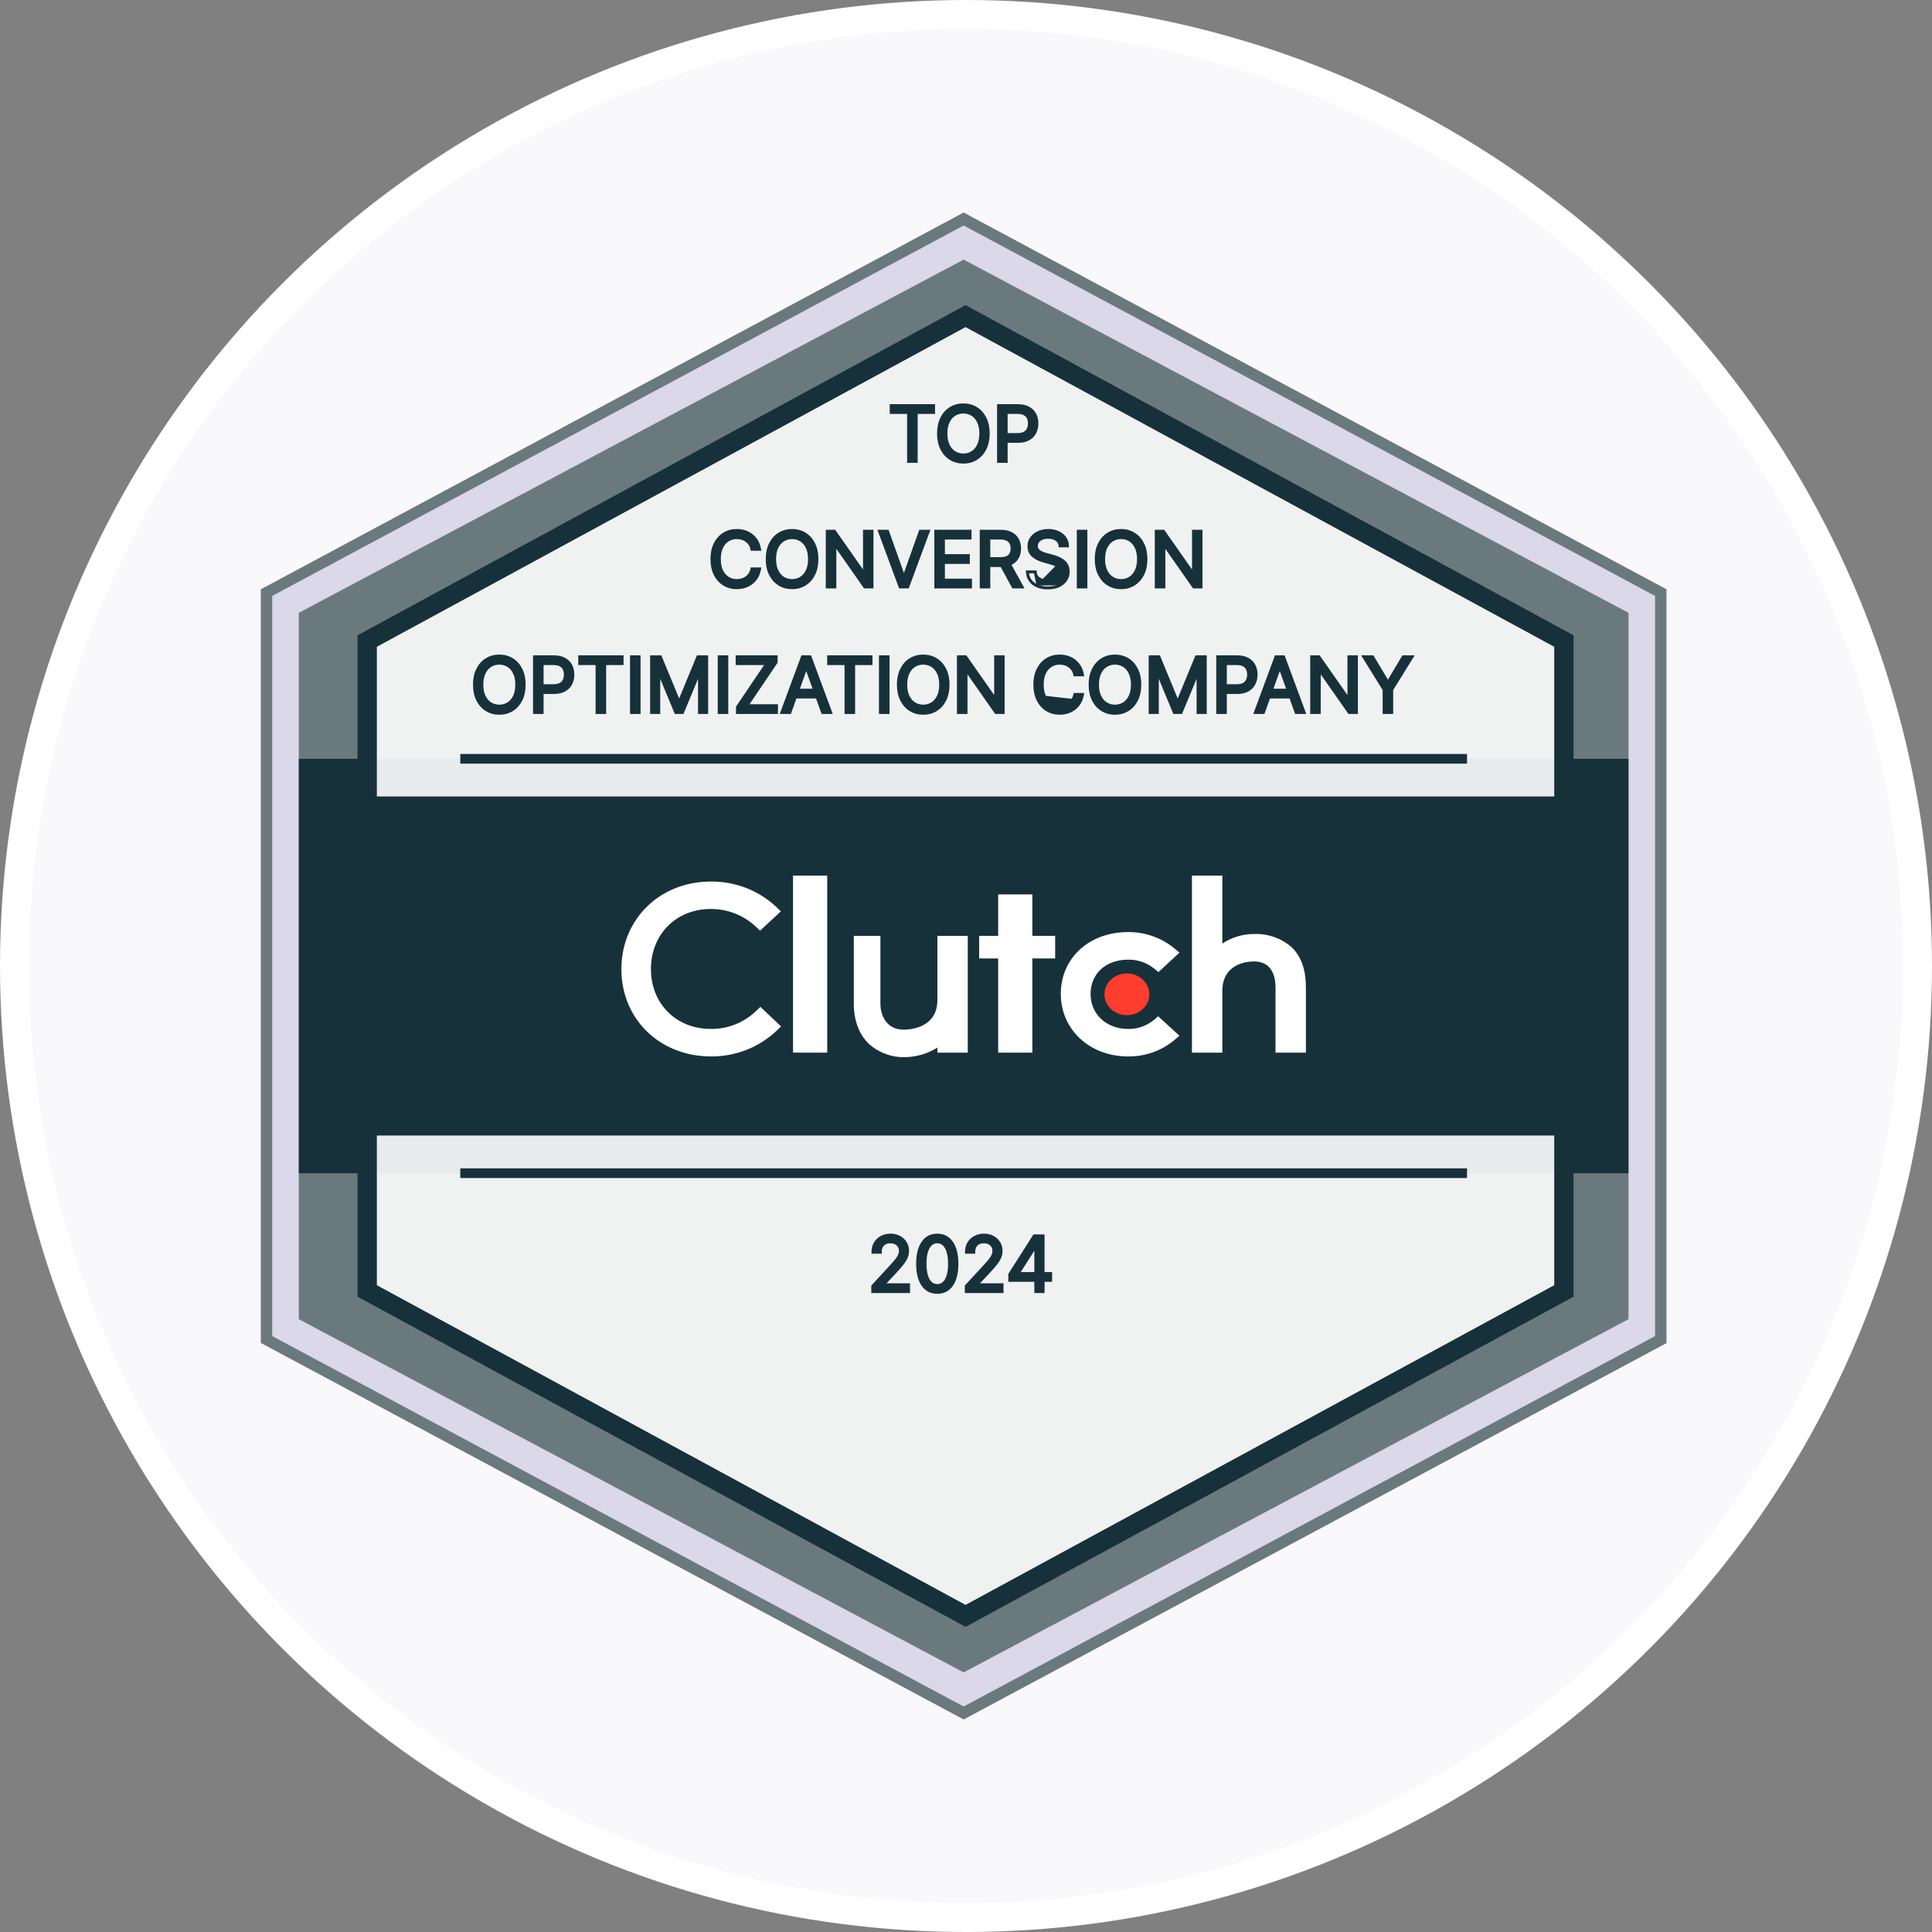
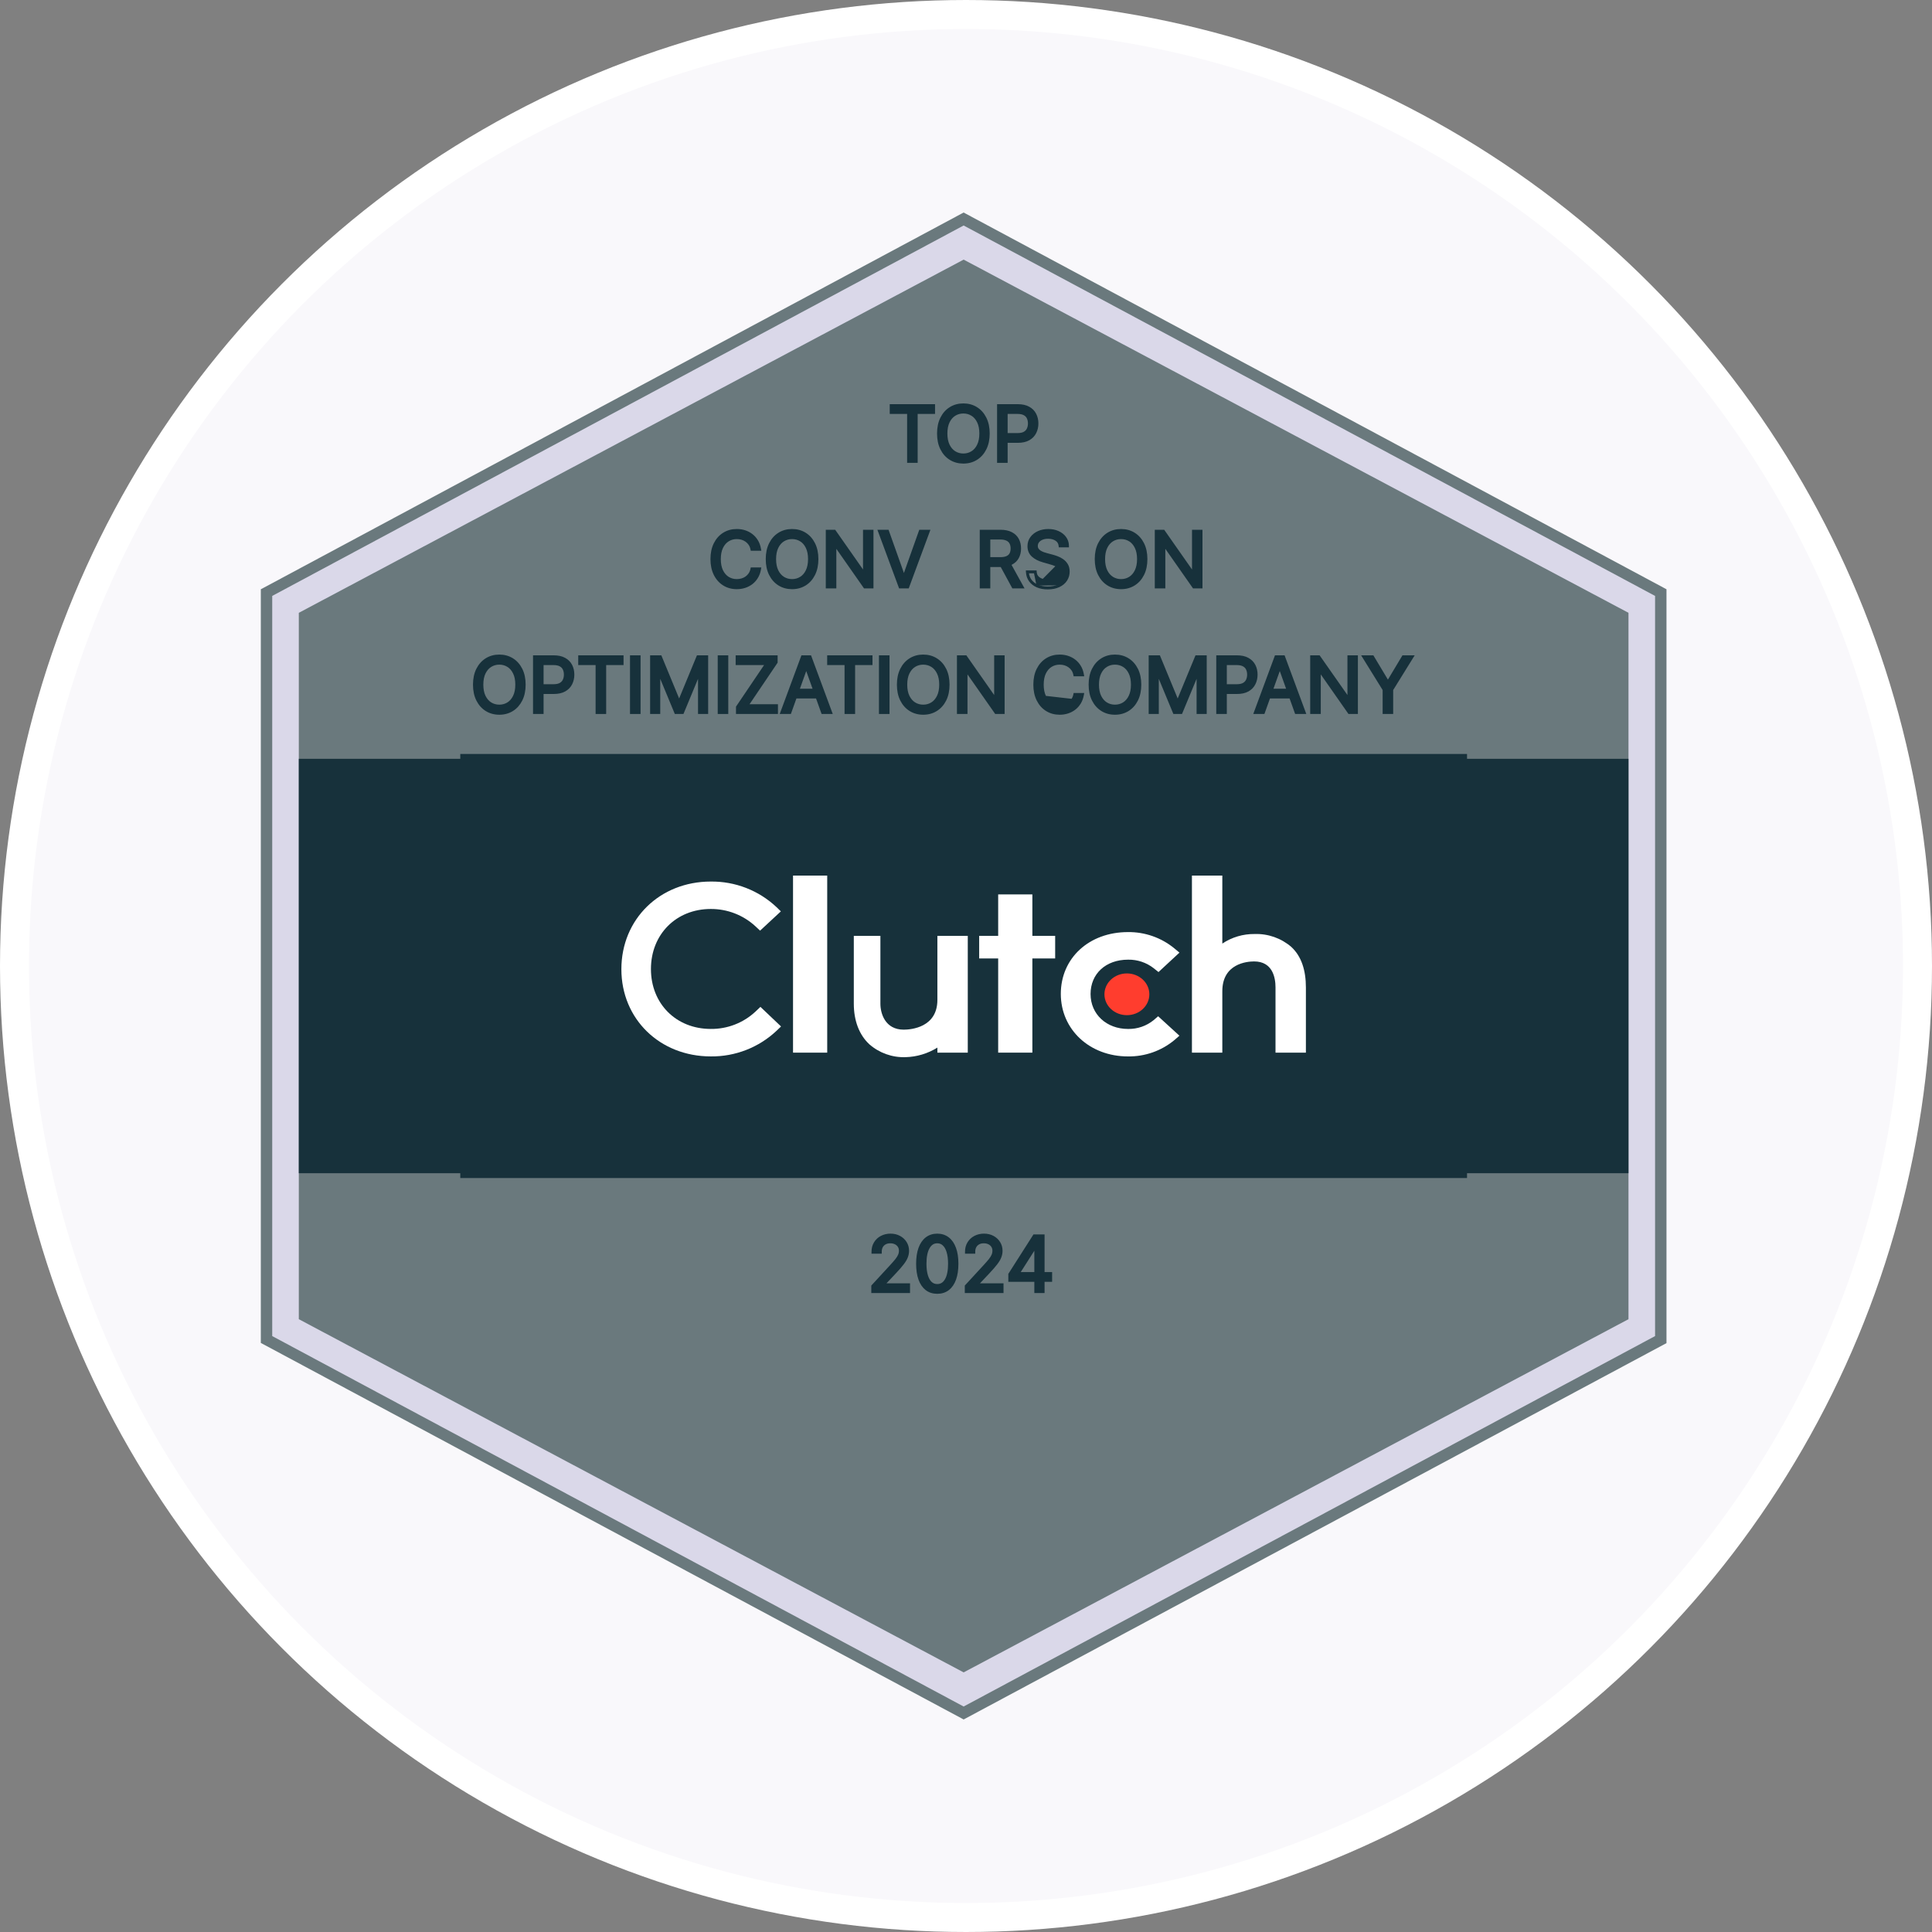
<svg xmlns="http://www.w3.org/2000/svg" width="200" height="200" viewBox="0 0 200 200" fill="none">
  <rect x="0" y="0" width="200" height="200" fill="#808080" stroke="none" />
  <circle cx="100" cy="100" r="98.5" fill="#F9F8FB" stroke="white" stroke-width="3" />
  <g clip-path="url(#clip0_1_4561)">
    <path d="M172.119 61.335V138.665L99.953 177.329L27.787 138.665V61.335L99.953 22.67L172.119 61.335Z" fill="#DAD8E9" />
    <path d="M99.756 178L99.481 177.851L27 139.019V61L27.31 60.837L99.756 22L100.032 22.149L172.513 61V139.039L99.756 178ZM28.18 138.31L99.756 176.658L171.333 138.31V61.69L99.756 23.342L28.18 61.69V138.31Z" fill="#6A797D" />
    <path d="M168.58 63.438V136.562L99.756 173.125L30.933 136.562V63.438L99.756 26.875L168.58 63.438Z" fill="#6A797D" />
    <path d="M168.58 78.551H30.933V121.451H168.58V78.551Z" fill="#17313B" />
-     <path d="M161.894 66.361V133.638L99.953 167.275L38.012 133.638V66.361L99.953 32.725L161.894 66.361Z" fill="white" fill-opacity="0.9" stroke="#17313B" stroke-width="2" stroke-miterlimit="10" />
-     <path d="M166.613 82.449H32.899V117.549H166.613V82.449Z" fill="#17313B" />
    <path d="M47.648 121.449H151.866" stroke="#17313B" stroke-miterlimit="10" />
    <path d="M47.648 78.551H151.866" stroke="#17313B" stroke-miterlimit="10" />
    <path d="M85.633 90.64H82.094V108.97H85.633V90.64Z" fill="white" />
    <path d="M97.038 103.509C97.038 106.363 94.313 106.59 93.549 106.59C91.638 106.59 91.139 104.92 91.139 103.915V96.879H88.386V103.899C88.386 105.67 88.948 107.132 89.994 108.104C91.024 109.005 92.361 109.483 93.734 109.437C94.905 109.408 96.047 109.066 97.038 108.446V108.969H100.184V96.879H97.038V103.509Z" fill="white" />
    <path d="M106.87 92.589H103.331V96.879H101.364V99.219H103.331V108.969H106.87V99.219H109.23V96.879H106.87V92.589Z" fill="white" />
    <path d="M119.42 105.609C118.676 106.211 117.742 106.533 116.781 106.517C114.539 106.517 112.895 104.992 112.895 102.897C112.895 100.803 114.468 99.344 116.781 99.344C117.745 99.327 118.685 99.643 119.439 100.237L119.927 100.627L122.097 98.615L121.554 98.163C120.207 97.061 118.507 96.467 116.76 96.49C112.737 96.49 109.815 99.185 109.815 102.886C109.815 106.587 112.809 109.36 116.76 109.36C118.516 109.387 120.223 108.788 121.57 107.671L122.093 107.215L119.891 105.203L119.419 105.609H119.42Z" fill="white" />
    <path d="M133.668 98.018C132.62 97.118 131.268 96.643 129.881 96.688C128.69 96.673 127.523 97.018 126.534 97.678V90.64H123.388V108.97H126.534V102.613C126.534 99.758 129.063 99.527 129.826 99.527C131.737 99.527 132.04 101.2 132.04 102.207V108.97H135.186V102.223C135.186 100.452 134.73 98.993 133.668 98.018Z" fill="white" />
    <path d="M116.656 105.09C117.94 105.09 118.98 104.123 118.98 102.929C118.98 101.736 117.94 100.769 116.656 100.769C115.372 100.769 114.331 101.736 114.331 102.929C114.331 104.123 115.372 105.09 116.656 105.09Z" fill="#FF3D2E" />
    <path d="M78.212 104.714C76.962 105.886 75.3 106.534 73.578 106.515C69.992 106.515 67.385 103.902 67.385 100.314C67.385 96.726 69.992 94.097 73.578 94.097C75.29 94.088 76.942 94.728 78.196 95.884L78.684 96.34L80.835 94.344L80.363 93.887C78.532 92.17 76.098 91.228 73.578 91.258C68.297 91.258 64.325 95.159 64.325 100.33C64.325 105.501 68.313 109.359 73.578 109.359C76.107 109.388 78.548 108.437 80.382 106.711L80.854 106.259L78.719 104.231L78.212 104.715V104.714Z" fill="white" />
    <path d="M103.317 47.713V47.813H103.417H104.11H104.21V47.713V45.741H105.361C105.817 45.741 106.201 45.659 106.505 45.487L106.505 45.487C106.806 45.315 107.031 45.083 107.177 44.791C107.322 44.502 107.394 44.183 107.394 43.835C107.394 43.486 107.322 43.168 107.176 42.881C107.029 42.591 106.802 42.361 106.499 42.194C106.195 42.022 105.81 41.94 105.35 41.94H103.417H103.317V42.04V47.713ZM105.339 44.931H104.21V42.749H105.328C105.629 42.749 105.86 42.8 106.028 42.892L106.028 42.892L106.029 42.892C106.199 42.985 106.319 43.11 106.393 43.268L106.393 43.268L106.394 43.269C106.472 43.432 106.512 43.621 106.512 43.835C106.512 44.049 106.472 44.238 106.393 44.404L106.393 44.405C106.319 44.563 106.199 44.691 106.03 44.787C105.864 44.88 105.636 44.931 105.339 44.931Z" fill="#17313B" stroke="#17313B" stroke-width="0.2" />
    <path d="M100.613 42.95L100.614 42.95C100.877 43.112 101.087 43.353 101.244 43.676L101.244 43.676C101.401 43.997 101.482 44.395 101.482 44.876C101.482 45.356 101.401 45.755 101.244 46.075L101.244 46.076C101.087 46.399 100.877 46.639 100.614 46.802L100.613 46.802C100.351 46.965 100.056 47.047 99.728 47.047C99.399 47.047 99.104 46.965 98.839 46.802C98.578 46.639 98.367 46.399 98.209 46.076C98.053 45.755 97.973 45.356 97.973 44.876C97.973 44.395 98.053 43.997 98.209 43.676C98.367 43.353 98.578 43.112 98.839 42.95C99.104 42.787 99.399 42.705 99.728 42.705C100.056 42.705 100.351 42.787 100.613 42.95ZM102.015 46.472C102.242 46.019 102.353 45.486 102.353 44.876C102.353 44.266 102.242 43.733 102.015 43.28C101.79 42.829 101.479 42.478 101.082 42.232C100.685 41.984 100.232 41.862 99.728 41.862C99.223 41.862 98.77 41.984 98.373 42.232C97.976 42.478 97.665 42.829 97.44 43.28C97.214 43.733 97.103 44.266 97.103 44.876C97.103 45.486 97.214 46.019 97.44 46.472C97.665 46.922 97.976 47.273 98.373 47.52C98.77 47.767 99.223 47.89 99.728 47.89C100.232 47.89 100.685 47.767 101.082 47.52C101.479 47.273 101.79 46.922 102.015 46.472Z" fill="#17313B" stroke="#17313B" stroke-width="0.2" />
    <path d="M92.205 42.649V42.749H92.305H94.004V47.713V47.813H94.103H94.796H94.896V47.713V42.749H96.595H96.695V42.649V42.04V41.94H96.595H92.305H92.205V42.04V42.649Z" fill="#17313B" stroke="#17313B" stroke-width="0.2" />
    <path d="M124.379 55.041V54.941H124.279H123.597H123.497V55.041V59.269L120.495 54.984L120.465 54.941H120.413H119.743H119.643V55.041V60.714V60.814H119.743H120.435H120.535V60.714V56.497L123.526 60.771L123.556 60.814H123.608H124.279H124.379V60.714V55.041Z" fill="#17313B" stroke="#17313B" stroke-width="0.2" />
    <path d="M116.939 55.951L116.939 55.951C117.202 56.113 117.412 56.353 117.569 56.677L117.569 56.677C117.726 56.998 117.808 57.396 117.808 57.877C117.808 58.357 117.726 58.756 117.569 59.077L117.569 59.077C117.412 59.4 117.202 59.64 116.939 59.803L116.939 59.803C116.676 59.966 116.382 60.048 116.053 60.048C115.724 60.048 115.429 59.966 115.164 59.803C114.903 59.64 114.692 59.4 114.534 59.077C114.378 58.756 114.298 58.357 114.298 57.877C114.298 57.396 114.378 56.998 114.534 56.677C114.693 56.353 114.903 56.113 115.164 55.951C115.429 55.788 115.724 55.706 116.053 55.706C116.382 55.706 116.676 55.788 116.939 55.951ZM118.341 59.473C118.567 59.02 118.678 58.487 118.678 57.877C118.678 57.267 118.567 56.733 118.341 56.281C118.115 55.83 117.804 55.48 117.407 55.233C117.01 54.985 116.558 54.863 116.053 54.863C115.548 54.863 115.096 54.985 114.698 55.233C114.301 55.48 113.991 55.83 113.765 56.281C113.539 56.733 113.428 57.267 113.428 57.877C113.428 58.487 113.539 59.02 113.765 59.473C113.991 59.923 114.301 60.274 114.698 60.521C115.096 60.768 115.548 60.891 116.053 60.891C116.558 60.891 117.01 60.768 117.407 60.521C117.804 60.274 118.115 59.923 118.341 59.473Z" fill="#17313B" stroke="#17313B" stroke-width="0.2" />
-     <path d="M112.463 55.041V54.941H112.363H111.67H111.57V55.041V60.714V60.814H111.67H112.363H112.463V60.714V55.041Z" fill="#17313B" stroke="#17313B" stroke-width="0.2" />
    <path d="M109.584 60.594L109.627 60.684C109.95 60.532 110.2 60.324 110.372 60.059C110.545 59.794 110.631 59.498 110.631 59.173C110.631 58.894 110.573 58.65 110.452 58.449C110.335 58.254 110.186 58.094 110.004 57.969C109.83 57.846 109.647 57.749 109.454 57.678C109.269 57.609 109.1 57.554 108.948 57.514C108.947 57.514 108.947 57.514 108.947 57.514L108.367 57.359L108.366 57.359C108.263 57.332 108.15 57.297 108.026 57.254C107.906 57.21 107.791 57.155 107.681 57.088C107.577 57.023 107.493 56.943 107.427 56.848C107.367 56.758 107.335 56.648 107.335 56.514C107.335 56.354 107.381 56.213 107.472 56.089C107.566 55.963 107.698 55.861 107.872 55.786C108.047 55.711 108.255 55.672 108.497 55.672C108.829 55.672 109.101 55.746 109.32 55.889C109.534 56.028 109.653 56.219 109.683 56.471L109.694 56.559H109.782H110.453H110.556L110.553 56.455C110.543 56.149 110.447 55.873 110.265 55.632C110.086 55.391 109.845 55.204 109.544 55.069C109.243 54.931 108.9 54.863 108.52 54.863C108.143 54.863 107.798 54.932 107.487 55.071C107.179 55.209 106.93 55.404 106.744 55.657L106.744 55.657C106.557 55.912 106.465 56.21 106.465 56.547C106.465 56.955 106.605 57.292 106.888 57.549C107.164 57.799 107.533 57.987 107.99 58.117L107.99 58.117L108.694 58.316L108.694 58.316L108.694 58.317C108.892 58.371 109.074 58.434 109.243 58.506C109.405 58.575 109.532 58.664 109.627 58.769C109.714 58.866 109.761 58.993 109.761 59.162C109.761 59.347 109.706 59.506 109.598 59.643C109.487 59.781 109.336 59.891 109.138 59.972C108.942 60.052 108.718 60.092 108.464 60.092C108.247 60.092 108.046 60.061 107.86 59.998C107.678 59.935 107.531 59.84 107.415 59.715C107.305 59.593 107.24 59.437 107.223 59.242L107.215 59.151H107.123H106.408H106.301L106.308 59.258C106.332 59.585 106.434 59.876 106.615 60.126L106.615 60.127C106.798 60.377 107.047 60.57 107.359 60.708L107.36 60.708C107.675 60.846 108.044 60.913 108.464 60.913C108.914 60.913 109.303 60.838 109.627 60.684L109.584 60.594ZM109.584 60.594C109.277 60.74 108.903 60.813 108.464 60.813C108.054 60.813 107.7 60.747 107.4 60.616M109.584 60.594C109.893 60.448 110.128 60.252 110.288 60.004C110.45 59.757 110.531 59.48 110.531 59.173C110.531 58.907 110.476 58.683 110.366 58.5C110.256 58.317 110.117 58.168 109.947 58.051L107.4 60.616M107.4 60.616C107.102 60.485 106.867 60.302 106.696 60.068C106.545 59.859 106.452 59.62 106.418 59.351H106.408V59.251L106.508 59.243C106.508 59.246 106.508 59.248 106.508 59.251H107.123L107.4 60.616ZM108.341 57.456L108.922 57.611C109.071 57.65 109.237 57.703 109.419 57.772L108.341 57.456ZM108.341 57.456C108.235 57.428 108.119 57.392 107.992 57.348L108.341 57.456Z" fill="#17313B" stroke="#17313B" stroke-width="0.2" />
    <path d="M101.523 60.714V60.814H101.623H102.315H102.415V60.714V58.598H103.567C103.596 58.598 103.625 58.597 103.654 58.597L104.831 60.761L104.859 60.814H104.918H105.723H105.892L105.81 60.665L104.574 58.428C104.619 58.409 104.662 58.389 104.704 58.368L104.705 58.368C105.006 58.212 105.233 57.995 105.381 57.717C105.528 57.442 105.599 57.129 105.599 56.781C105.599 56.432 105.528 56.118 105.381 55.839C105.233 55.557 105.005 55.338 104.702 55.18C104.397 55.018 104.013 54.941 103.555 54.941H101.623H101.523V55.041V60.714ZM103.544 57.777H102.415V55.75H103.533C103.833 55.75 104.065 55.796 104.234 55.881L104.234 55.881L104.235 55.881C104.405 55.965 104.525 56.081 104.6 56.23C104.678 56.383 104.718 56.566 104.718 56.781C104.718 56.995 104.677 57.174 104.601 57.322L104.601 57.322C104.528 57.462 104.41 57.573 104.239 57.654L104.239 57.654C104.071 57.734 103.841 57.777 103.544 57.777Z" fill="#17313B" stroke="#17313B" stroke-width="0.2" />
-     <path d="M96.822 60.714V60.814H96.922H100.419H100.519V60.714V60.104V60.004H100.419H97.715V58.276H100.195H100.295V58.176V57.567V57.467H100.195H97.715V55.75H100.374H100.474V55.65V55.041V54.941H100.374H96.922H96.822V55.041V60.714Z" fill="#17313B" stroke="#17313B" stroke-width="0.2" />
    <path d="M91.935 55.008L91.912 54.941H91.841H91.115H90.971L91.021 55.076L93.121 60.748L93.146 60.814H93.215H93.93H94L94.024 60.748L96.124 55.076L96.174 54.941H96.031H95.305H95.234L95.21 55.008L93.573 59.612L91.935 55.008Z" fill="#17313B" stroke="#17313B" stroke-width="0.2" />
    <path d="M90.321 55.041V54.941H90.221H89.539H89.439V55.041V59.269L86.437 54.984L86.407 54.941H86.355H85.685H85.585V55.041V60.714V60.814H85.685H86.377H86.477V60.714V56.497L89.468 60.771L89.498 60.814H89.55H90.221H90.321V60.714V55.041Z" fill="#17313B" stroke="#17313B" stroke-width="0.2" />
    <path d="M82.88 55.951L82.881 55.951C83.144 56.113 83.354 56.353 83.511 56.677L83.511 56.677C83.668 56.998 83.749 57.396 83.749 57.877C83.749 58.357 83.668 58.756 83.511 59.077L83.511 59.077C83.354 59.4 83.144 59.64 82.881 59.803L82.88 59.803C82.618 59.966 82.323 60.048 81.995 60.048C81.666 60.048 81.371 59.966 81.106 59.803C80.845 59.64 80.634 59.4 80.476 59.077C80.32 58.756 80.24 58.357 80.24 57.877C80.24 57.396 80.32 56.998 80.476 56.677C80.634 56.353 80.845 56.113 81.106 55.951C81.371 55.788 81.666 55.706 81.995 55.706C82.323 55.706 82.618 55.788 82.88 55.951ZM84.282 59.473C84.509 59.02 84.62 58.487 84.62 57.877C84.62 57.267 84.509 56.733 84.282 56.281C84.057 55.83 83.746 55.48 83.349 55.233C82.952 54.985 82.499 54.863 81.995 54.863C81.49 54.863 81.037 54.985 80.64 55.233C80.243 55.48 79.932 55.83 79.707 56.281C79.481 56.733 79.37 57.267 79.37 57.877C79.37 58.487 79.481 59.02 79.707 59.473C79.932 59.923 80.243 60.274 80.64 60.521C81.037 60.768 81.49 60.891 81.995 60.891C82.499 60.891 82.952 60.768 83.349 60.521C83.746 60.274 84.057 59.923 84.282 59.473Z" fill="#17313B" stroke="#17313B" stroke-width="0.2" />
    <path d="M78.574 56.913H78.693L78.672 56.796C78.618 56.493 78.519 56.222 78.374 55.983C78.23 55.744 78.051 55.541 77.836 55.374C77.622 55.206 77.382 55.079 77.116 54.992C76.852 54.906 76.57 54.863 76.272 54.863C75.767 54.863 75.315 54.985 74.918 55.233C74.521 55.48 74.21 55.83 73.984 56.281C73.758 56.733 73.647 57.267 73.647 57.877C73.647 58.487 73.758 59.02 73.984 59.473C74.21 59.923 74.521 60.274 74.918 60.521C75.315 60.768 75.767 60.891 76.272 60.891C76.57 60.891 76.852 60.848 77.116 60.761C77.382 60.675 77.622 60.548 77.836 60.382L77.837 60.382C78.051 60.214 78.231 60.01 78.374 59.77C78.519 59.53 78.618 59.259 78.672 58.958L78.693 58.84H78.574H77.881H77.8L77.783 58.92C77.745 59.104 77.677 59.266 77.583 59.405L77.583 59.405C77.489 59.545 77.375 59.663 77.239 59.759C77.105 59.854 76.956 59.926 76.791 59.975C76.626 60.023 76.453 60.048 76.272 60.048C75.943 60.048 75.648 59.966 75.383 59.803C75.122 59.64 74.912 59.4 74.753 59.077C74.598 58.756 74.517 58.357 74.517 57.877C74.517 57.396 74.598 56.998 74.753 56.677C74.912 56.353 75.122 56.113 75.383 55.951C75.648 55.788 75.943 55.706 76.272 55.706C76.453 55.706 76.626 55.73 76.791 55.779C76.956 55.828 77.105 55.9 77.239 55.997L77.239 55.997L77.24 55.998C77.375 56.092 77.489 56.209 77.583 56.348L77.583 56.348L77.583 56.349C77.677 56.486 77.745 56.647 77.783 56.834L77.8 56.913H77.881H78.574Z" fill="#17313B" stroke="#17313B" stroke-width="0.2" />
    <path d="M141.263 67.939H141.083L141.178 68.092L143.23 71.403V73.712V73.812H143.33H144.022H144.122V73.712V71.403L146.174 68.092L146.269 67.939H146.089H145.296H145.239L145.21 67.988L143.676 70.548L142.142 67.988L142.113 67.939H142.056H141.263Z" fill="#17313B" stroke="#17313B" stroke-width="0.2" />
    <path d="M140.468 68.039V67.939H140.368H139.687H139.587V68.039V72.267L136.584 67.982L136.554 67.939H136.502H135.832H135.732V68.039V73.712V73.812H135.832H136.525H136.625V73.712V69.495L139.616 73.769L139.646 73.812H139.698H140.368H140.468V73.712V68.039Z" fill="#17313B" stroke="#17313B" stroke-width="0.2" />
    <path d="M130.751 73.812H130.821L130.845 73.746L131.396 72.205H133.569L134.12 73.746L134.144 73.812H134.214H134.94H135.084L135.034 73.677L132.934 68.004L132.91 67.939H132.84H132.125H132.055L132.031 68.004L129.931 73.677L129.881 73.812H130.024H130.751ZM132.482 69.171L133.279 71.396H131.686L132.482 69.171Z" fill="#17313B" stroke="#17313B" stroke-width="0.2" />
    <path d="M126.007 73.712V73.812H126.107H126.8H126.9V73.712V71.74H128.051C128.508 71.74 128.891 71.658 129.196 71.486L129.196 71.486C129.497 71.314 129.722 71.082 129.867 70.79C130.012 70.502 130.084 70.182 130.084 69.834C130.084 69.486 130.012 69.167 129.867 68.88C129.719 68.59 129.492 68.36 129.19 68.193C128.885 68.021 128.5 67.939 128.04 67.939H126.107H126.007V68.039V73.712ZM128.029 70.93H126.9V68.748H128.018C128.319 68.748 128.55 68.799 128.718 68.891L128.718 68.891L128.719 68.891C128.89 68.984 129.01 69.109 129.084 69.267L129.084 69.267L129.084 69.268C129.162 69.431 129.203 69.62 129.203 69.834C129.203 70.048 129.162 70.237 129.084 70.403L129.084 70.404C129.009 70.562 128.89 70.69 128.72 70.786C128.554 70.879 128.326 70.93 128.029 70.93Z" fill="#17313B" stroke="#17313B" stroke-width="0.2" />
    <path d="M119.11 67.939H119.01V68.039V73.712V73.812H119.11H119.758H119.858V73.712V69.769L121.509 73.75L121.535 73.812H121.601H122.227H122.294L122.319 73.75L123.971 69.769V73.712V73.812H124.071H124.719H124.819V73.712V68.039V67.939H124.719H123.892H123.825L123.799 68.001L121.914 72.567L120.029 68.001L120.004 67.939H119.937H119.11Z" fill="#17313B" stroke="#17313B" stroke-width="0.2" />
    <path d="M116.306 68.949L116.306 68.949C116.569 69.111 116.779 69.352 116.936 69.675L116.936 69.675C117.094 69.996 117.175 70.394 117.175 70.875C117.175 71.355 117.094 71.754 116.936 72.075L116.936 72.075C116.779 72.398 116.569 72.638 116.306 72.801L116.306 72.801C116.043 72.964 115.749 73.046 115.42 73.046C115.091 73.046 114.796 72.964 114.531 72.801C114.27 72.638 114.06 72.398 113.901 72.075C113.746 71.754 113.665 71.355 113.665 70.875C113.665 70.394 113.746 69.996 113.901 69.675C114.06 69.352 114.27 69.111 114.531 68.949C114.796 68.786 115.091 68.704 115.42 68.704C115.749 68.704 116.043 68.786 116.306 68.949ZM117.708 72.471C117.934 72.018 118.045 71.485 118.045 70.875C118.045 70.264 117.934 69.731 117.708 69.279C117.482 68.828 117.171 68.478 116.774 68.231C116.377 67.984 115.925 67.861 115.42 67.861C114.915 67.861 114.463 67.984 114.066 68.231C113.669 68.478 113.358 68.828 113.132 69.279C112.906 69.731 112.795 70.264 112.795 70.875C112.795 71.485 112.906 72.018 113.132 72.471C113.358 72.921 113.669 73.272 114.066 73.519C114.463 73.766 114.915 73.889 115.42 73.889C115.925 73.889 116.377 73.766 116.774 73.519C117.171 73.272 117.482 72.921 117.708 72.471Z" fill="#17313B" stroke="#17313B" stroke-width="0.2" />
    <path d="M110.722 72.839L110.665 72.757C110.531 72.852 110.381 72.924 110.217 72.973C110.051 73.022 109.878 73.046 109.697 73.046C109.369 73.046 109.073 72.964 108.809 72.801C108.548 72.638 108.337 72.398 108.178 72.075C108.023 71.754 107.943 71.355 107.943 70.875C107.943 70.394 108.023 69.996 108.178 69.675C108.337 69.352 108.548 69.111 108.809 68.949C109.073 68.786 109.369 68.704 109.697 68.704C109.878 68.704 110.051 68.728 110.217 68.777C110.381 68.826 110.53 68.898 110.664 68.995L110.664 68.995L110.665 68.996C110.8 69.09 110.914 69.207 111.008 69.346L111.008 69.346L111.009 69.347C111.103 69.484 111.17 69.645 111.208 69.832L111.225 69.911H111.306H111.999H112.118L112.097 69.794C112.043 69.491 111.944 69.22 111.8 68.981C111.656 68.742 111.476 68.539 111.262 68.372C111.047 68.204 110.807 68.077 110.541 67.99C110.277 67.904 109.996 67.861 109.697 67.861C109.193 67.861 108.74 67.984 108.343 68.231C107.946 68.478 107.635 68.828 107.41 69.279C107.184 69.731 107.072 70.264 107.072 70.875C107.072 71.485 107.184 72.018 107.41 72.471C107.635 72.921 107.946 73.272 108.343 73.519C108.74 73.766 109.193 73.889 109.697 73.889C109.996 73.889 110.277 73.846 110.541 73.759C110.807 73.673 111.047 73.546 111.261 73.38L111.262 73.38C111.476 73.212 111.656 73.007 111.8 72.768C111.944 72.528 112.043 72.257 112.097 71.956L112.119 71.838H111.999H111.306H111.225L111.208 71.918C111.17 72.102 111.103 72.263 111.008 72.403L111.008 72.403C110.914 72.543 110.8 72.661 110.664 72.757L110.722 72.839ZM110.722 72.839C110.868 72.735 110.991 72.609 111.091 72.459M110.722 72.839C110.579 72.94 110.42 73.017 110.245 73.069C110.07 73.12 109.887 73.146 109.697 73.146C109.351 73.146 109.037 73.059 108.756 72.886C108.477 72.712 108.254 72.457 108.089 72.118L111.091 72.459M111.091 72.459C111.194 72.308 111.265 72.134 111.306 71.939L111.091 72.459Z" fill="#17313B" stroke="#17313B" stroke-width="0.2" />
    <path d="M103.898 68.039V67.939H103.798H103.116H103.016V68.039V72.267L100.014 67.982L99.984 67.939H99.932H99.262H99.162V68.039V73.712V73.812H99.262H99.954H100.054V73.712V69.495L103.046 73.769L103.075 73.812H103.127H103.798H103.898V73.712V68.039Z" fill="#17313B" stroke="#17313B" stroke-width="0.2" />
    <path d="M96.458 68.949L96.458 68.949C96.721 69.111 96.931 69.352 97.088 69.675L97.088 69.675C97.246 69.996 97.327 70.394 97.327 70.875C97.327 71.355 97.246 71.754 97.088 72.075L97.088 72.075C96.931 72.398 96.721 72.638 96.458 72.801L96.458 72.801C96.195 72.964 95.901 73.046 95.572 73.046C95.243 73.046 94.948 72.964 94.683 72.801C94.422 72.638 94.212 72.398 94.053 72.075C93.897 71.754 93.817 71.355 93.817 70.875C93.817 70.394 93.897 69.996 94.053 69.675C94.212 69.352 94.422 69.111 94.683 68.949C94.948 68.786 95.243 68.704 95.572 68.704C95.901 68.704 96.195 68.786 96.458 68.949ZM97.86 72.471C98.086 72.018 98.197 71.485 98.197 70.875C98.197 70.264 98.086 69.731 97.86 69.279C97.634 68.828 97.323 68.478 96.926 68.231C96.529 67.984 96.077 67.861 95.572 67.861C95.067 67.861 94.615 67.984 94.217 68.231C93.82 68.478 93.51 68.828 93.284 69.279C93.058 69.731 92.947 70.264 92.947 70.875C92.947 71.485 93.058 72.018 93.284 72.471C93.51 72.921 93.82 73.272 94.217 73.519C94.615 73.766 95.067 73.889 95.572 73.889C96.077 73.889 96.529 73.766 96.926 73.519C97.323 73.272 97.634 72.921 97.86 72.471Z" fill="#17313B" stroke="#17313B" stroke-width="0.2" />
    <path d="M91.982 68.039V67.939H91.882H91.189H91.089V68.039V73.712V73.812H91.189H91.882H91.982V73.712V68.039Z" fill="#17313B" stroke="#17313B" stroke-width="0.2" />
    <path d="M85.729 68.648V68.748H85.829H87.528V73.712V73.812H87.628H88.321H88.421V73.712V68.748H90.119H90.219V68.648V68.039V67.939H90.119H85.829H85.729V68.039V68.648Z" fill="#17313B" stroke="#17313B" stroke-width="0.2" />
    <path d="M81.73 73.812H81.8L81.824 73.746L82.375 72.205H84.548L85.099 73.746L85.123 73.812H85.193H85.919H86.063L86.013 73.677L83.913 68.004L83.888 67.939H83.819H83.104H83.034L83.01 68.004L80.91 73.677L80.86 73.812H81.003H81.73ZM83.461 69.171L84.258 71.396H82.665L83.461 69.171Z" fill="#17313B" stroke="#17313B" stroke-width="0.2" />
    <path d="M76.289 73.712V73.812H76.389H80.333H80.433V73.712V73.102V73.002H80.333H77.404L80.382 68.594L80.399 68.568V68.538V68.039V67.939H80.299H76.356H76.255V68.039V68.648V68.748H76.356H79.284L76.306 73.157L76.289 73.183V73.213V73.712Z" fill="#17313B" stroke="#17313B" stroke-width="0.2" />
    <path d="M75.29 68.039V67.939H75.19H74.498H74.398V68.039V73.712V73.812H74.498H75.19H75.29V73.712V68.039Z" fill="#17313B" stroke="#17313B" stroke-width="0.2" />
    <path d="M67.499 67.939H67.4V68.039V73.712V73.812H67.499H68.147H68.248V73.712V69.769L69.899 73.75L69.924 73.812H69.991H70.617H70.683L70.709 73.75L72.36 69.769V73.712V73.812H72.46H73.108H73.208V73.712V68.039V67.939H73.108H72.281H72.215L72.189 68.001L70.304 72.567L68.419 68.001L68.393 67.939H68.326H67.499Z" fill="#17313B" stroke="#17313B" stroke-width="0.2" />
    <path d="M66.211 68.039V67.939H66.111H65.418H65.318V68.039V73.712V73.812H65.418H66.111H66.211V73.712V68.039Z" fill="#17313B" stroke="#17313B" stroke-width="0.2" />
    <path d="M59.959 68.648V68.748H60.059H61.757V73.712V73.812H61.857H62.55H62.65V73.712V68.748H64.349H64.449V68.648V68.039V67.939H64.349H60.059H59.959V68.039V68.648Z" fill="#17313B" stroke="#17313B" stroke-width="0.2" />
    <path d="M55.279 73.712V73.812H55.379H56.072H56.172V73.712V71.74H57.323C57.779 71.74 58.163 71.658 58.467 71.486L58.467 71.486C58.768 71.314 58.993 71.082 59.139 70.79C59.284 70.502 59.356 70.182 59.356 69.834C59.356 69.486 59.284 69.167 59.138 68.88C58.991 68.59 58.764 68.36 58.461 68.193C58.157 68.021 57.772 67.939 57.312 67.939H55.379H55.279V68.039V73.712ZM57.301 70.93H56.172V68.748H57.289C57.591 68.748 57.822 68.799 57.99 68.891L57.99 68.891L57.99 68.891C58.161 68.984 58.281 69.109 58.355 69.267L58.355 69.267L58.356 69.268C58.434 69.432 58.474 69.62 58.474 69.834C58.474 70.048 58.434 70.237 58.355 70.403L58.355 70.404C58.281 70.562 58.161 70.69 57.992 70.786C57.825 70.879 57.598 70.93 57.301 70.93Z" fill="#17313B" stroke="#17313B" stroke-width="0.2" />
    <path d="M52.575 68.949L52.575 68.949C52.838 69.111 53.048 69.352 53.205 69.675L53.205 69.675C53.363 69.996 53.444 70.394 53.444 70.875C53.444 71.355 53.363 71.754 53.205 72.075L53.205 72.075C53.048 72.398 52.838 72.638 52.575 72.801L52.575 72.801C52.312 72.964 52.018 73.046 51.689 73.046C51.36 73.046 51.065 72.964 50.8 72.801C50.539 72.638 50.329 72.398 50.17 72.075C50.015 71.754 49.934 71.355 49.934 70.875C49.934 70.394 50.015 69.996 50.17 69.675C50.329 69.352 50.539 69.111 50.8 68.949C51.065 68.786 51.36 68.704 51.689 68.704C52.018 68.704 52.312 68.786 52.575 68.949ZM53.977 72.471C54.203 72.018 54.314 71.485 54.314 70.875C54.314 70.264 54.203 69.731 53.977 69.279C53.751 68.828 53.441 68.478 53.044 68.231C52.646 67.984 52.194 67.861 51.689 67.861C51.184 67.861 50.732 67.984 50.335 68.231C49.938 68.478 49.627 68.828 49.401 69.279C49.175 69.731 49.064 70.264 49.064 70.875C49.064 71.485 49.175 72.018 49.401 72.471C49.627 72.921 49.938 73.272 50.335 73.519C50.732 73.766 51.184 73.889 51.689 73.889C52.194 73.889 52.646 73.766 53.044 73.519C53.441 73.272 53.751 72.921 53.977 72.471Z" fill="#17313B" stroke="#17313B" stroke-width="0.2" />
    <path d="M104.481 132.494V132.594H104.581H107.174V133.657V133.757H107.274H107.933H108.033V133.657V132.594H108.715H108.815V132.494V131.884V131.784H108.715H108.033V127.984V127.884H107.933H107.608H107.508H107.274H107.174H107.095H107.04L107.011 127.931L104.497 131.875L104.481 131.9V131.929V132.494ZM107.174 131.784H105.484L107.174 129.133V131.784Z" fill="#17313B" stroke="#17313B" stroke-width="0.2" />
    <path d="M99.975 133.657V133.757H100.075H103.684H103.784V133.657V133.047V132.947H103.684H101.215L102.382 131.709L102.383 131.709C102.711 131.358 102.97 131.06 103.157 130.814C103.347 130.566 103.483 130.337 103.562 130.127C103.643 129.917 103.683 129.701 103.683 129.48C103.683 129.17 103.605 128.887 103.448 128.632C103.291 128.378 103.075 128.177 102.802 128.029C102.526 127.88 102.212 127.806 101.863 127.806C101.515 127.806 101.198 127.88 100.914 128.028L100.914 128.028C100.632 128.177 100.408 128.385 100.244 128.652C100.079 128.92 99.998 129.231 99.998 129.579V129.679H100.098H100.757H100.857V129.579C100.857 129.377 100.898 129.206 100.976 129.062C101.056 128.919 101.168 128.808 101.313 128.728L101.313 128.728C101.46 128.647 101.635 128.605 101.84 128.605C102.034 128.605 102.205 128.642 102.356 128.714C102.506 128.786 102.622 128.886 102.706 129.016L102.706 129.016L102.707 129.017C102.791 129.144 102.835 129.297 102.835 129.48C102.835 129.639 102.803 129.791 102.738 129.937L102.738 129.938C102.673 130.085 102.572 130.245 102.433 130.42C102.291 130.595 102.11 130.801 101.89 131.04L101.89 131.04L100.002 133.09L99.975 133.119V133.158V133.657Z" fill="#17313B" stroke="#17313B" stroke-width="0.2" />
    <path d="M95.889 133.473L95.889 133.473C96.205 133.715 96.585 133.834 97.025 133.834C97.465 133.834 97.846 133.715 98.162 133.473L98.162 133.472C98.476 133.229 98.712 132.881 98.874 132.433L98.874 132.433C99.035 131.983 99.114 131.445 99.114 130.82C99.114 130.199 99.034 129.663 98.871 129.216C98.709 128.766 98.472 128.416 98.156 128.173C97.841 127.928 97.462 127.806 97.025 127.806C96.589 127.806 96.209 127.928 95.892 128.173C95.577 128.416 95.34 128.766 95.177 129.216L95.177 129.216C95.016 129.663 94.937 130.199 94.937 130.82C94.937 131.445 95.016 131.983 95.177 132.433L95.177 132.433C95.338 132.881 95.575 133.229 95.889 133.473ZM98.089 129.594L98.089 129.595C98.191 129.928 98.244 130.336 98.244 130.82C98.244 131.551 98.129 132.099 97.911 132.476C97.695 132.848 97.403 133.025 97.025 133.025C96.772 133.025 96.559 132.944 96.38 132.782C96.202 132.619 96.06 132.375 95.959 132.043C95.859 131.712 95.807 131.305 95.807 130.82C95.807 130.092 95.922 129.542 96.143 129.161L96.143 129.161C96.361 128.783 96.653 128.605 97.025 128.605C97.277 128.605 97.488 128.686 97.664 128.849L97.664 128.85C97.845 129.015 97.988 129.26 98.089 129.594Z" fill="#17313B" stroke="#17313B" stroke-width="0.2" />
    <path d="M90.297 133.657V133.757H90.397H94.006H94.106V133.657V133.047V132.947H94.006H91.537L92.704 131.709L92.704 131.709C93.033 131.358 93.292 131.06 93.479 130.814C93.669 130.566 93.805 130.337 93.884 130.127C93.965 129.917 94.005 129.701 94.005 129.48C94.005 129.17 93.927 128.887 93.77 128.632C93.613 128.378 93.397 128.177 93.123 128.029C92.848 127.88 92.534 127.806 92.185 127.806C91.837 127.806 91.52 127.88 91.236 128.028L91.236 128.028C90.954 128.177 90.73 128.385 90.566 128.652C90.4 128.92 90.319 129.231 90.319 129.579V129.679H90.419H91.079H91.178V129.579C91.178 129.377 91.219 129.206 91.297 129.062C91.377 128.919 91.49 128.808 91.635 128.728L91.635 128.728C91.782 128.647 91.957 128.605 92.162 128.605C92.356 128.605 92.527 128.642 92.678 128.714C92.828 128.786 92.944 128.886 93.028 129.016L93.028 129.016L93.029 129.017C93.113 129.144 93.157 129.297 93.157 129.48C93.157 129.639 93.125 129.791 93.06 129.937L93.059 129.938C92.995 130.085 92.894 130.245 92.755 130.42C92.613 130.595 92.432 130.801 92.212 131.04L92.212 131.04L90.323 133.09L90.297 133.119V133.158V133.657Z" fill="#17313B" stroke="#17313B" stroke-width="0.2" />
  </g>
  <defs>
    <clipPath id="clip0_1_4561">
      <rect width="145.513" height="156" fill="white" transform="translate(27 22)" />
    </clipPath>
  </defs>
</svg>